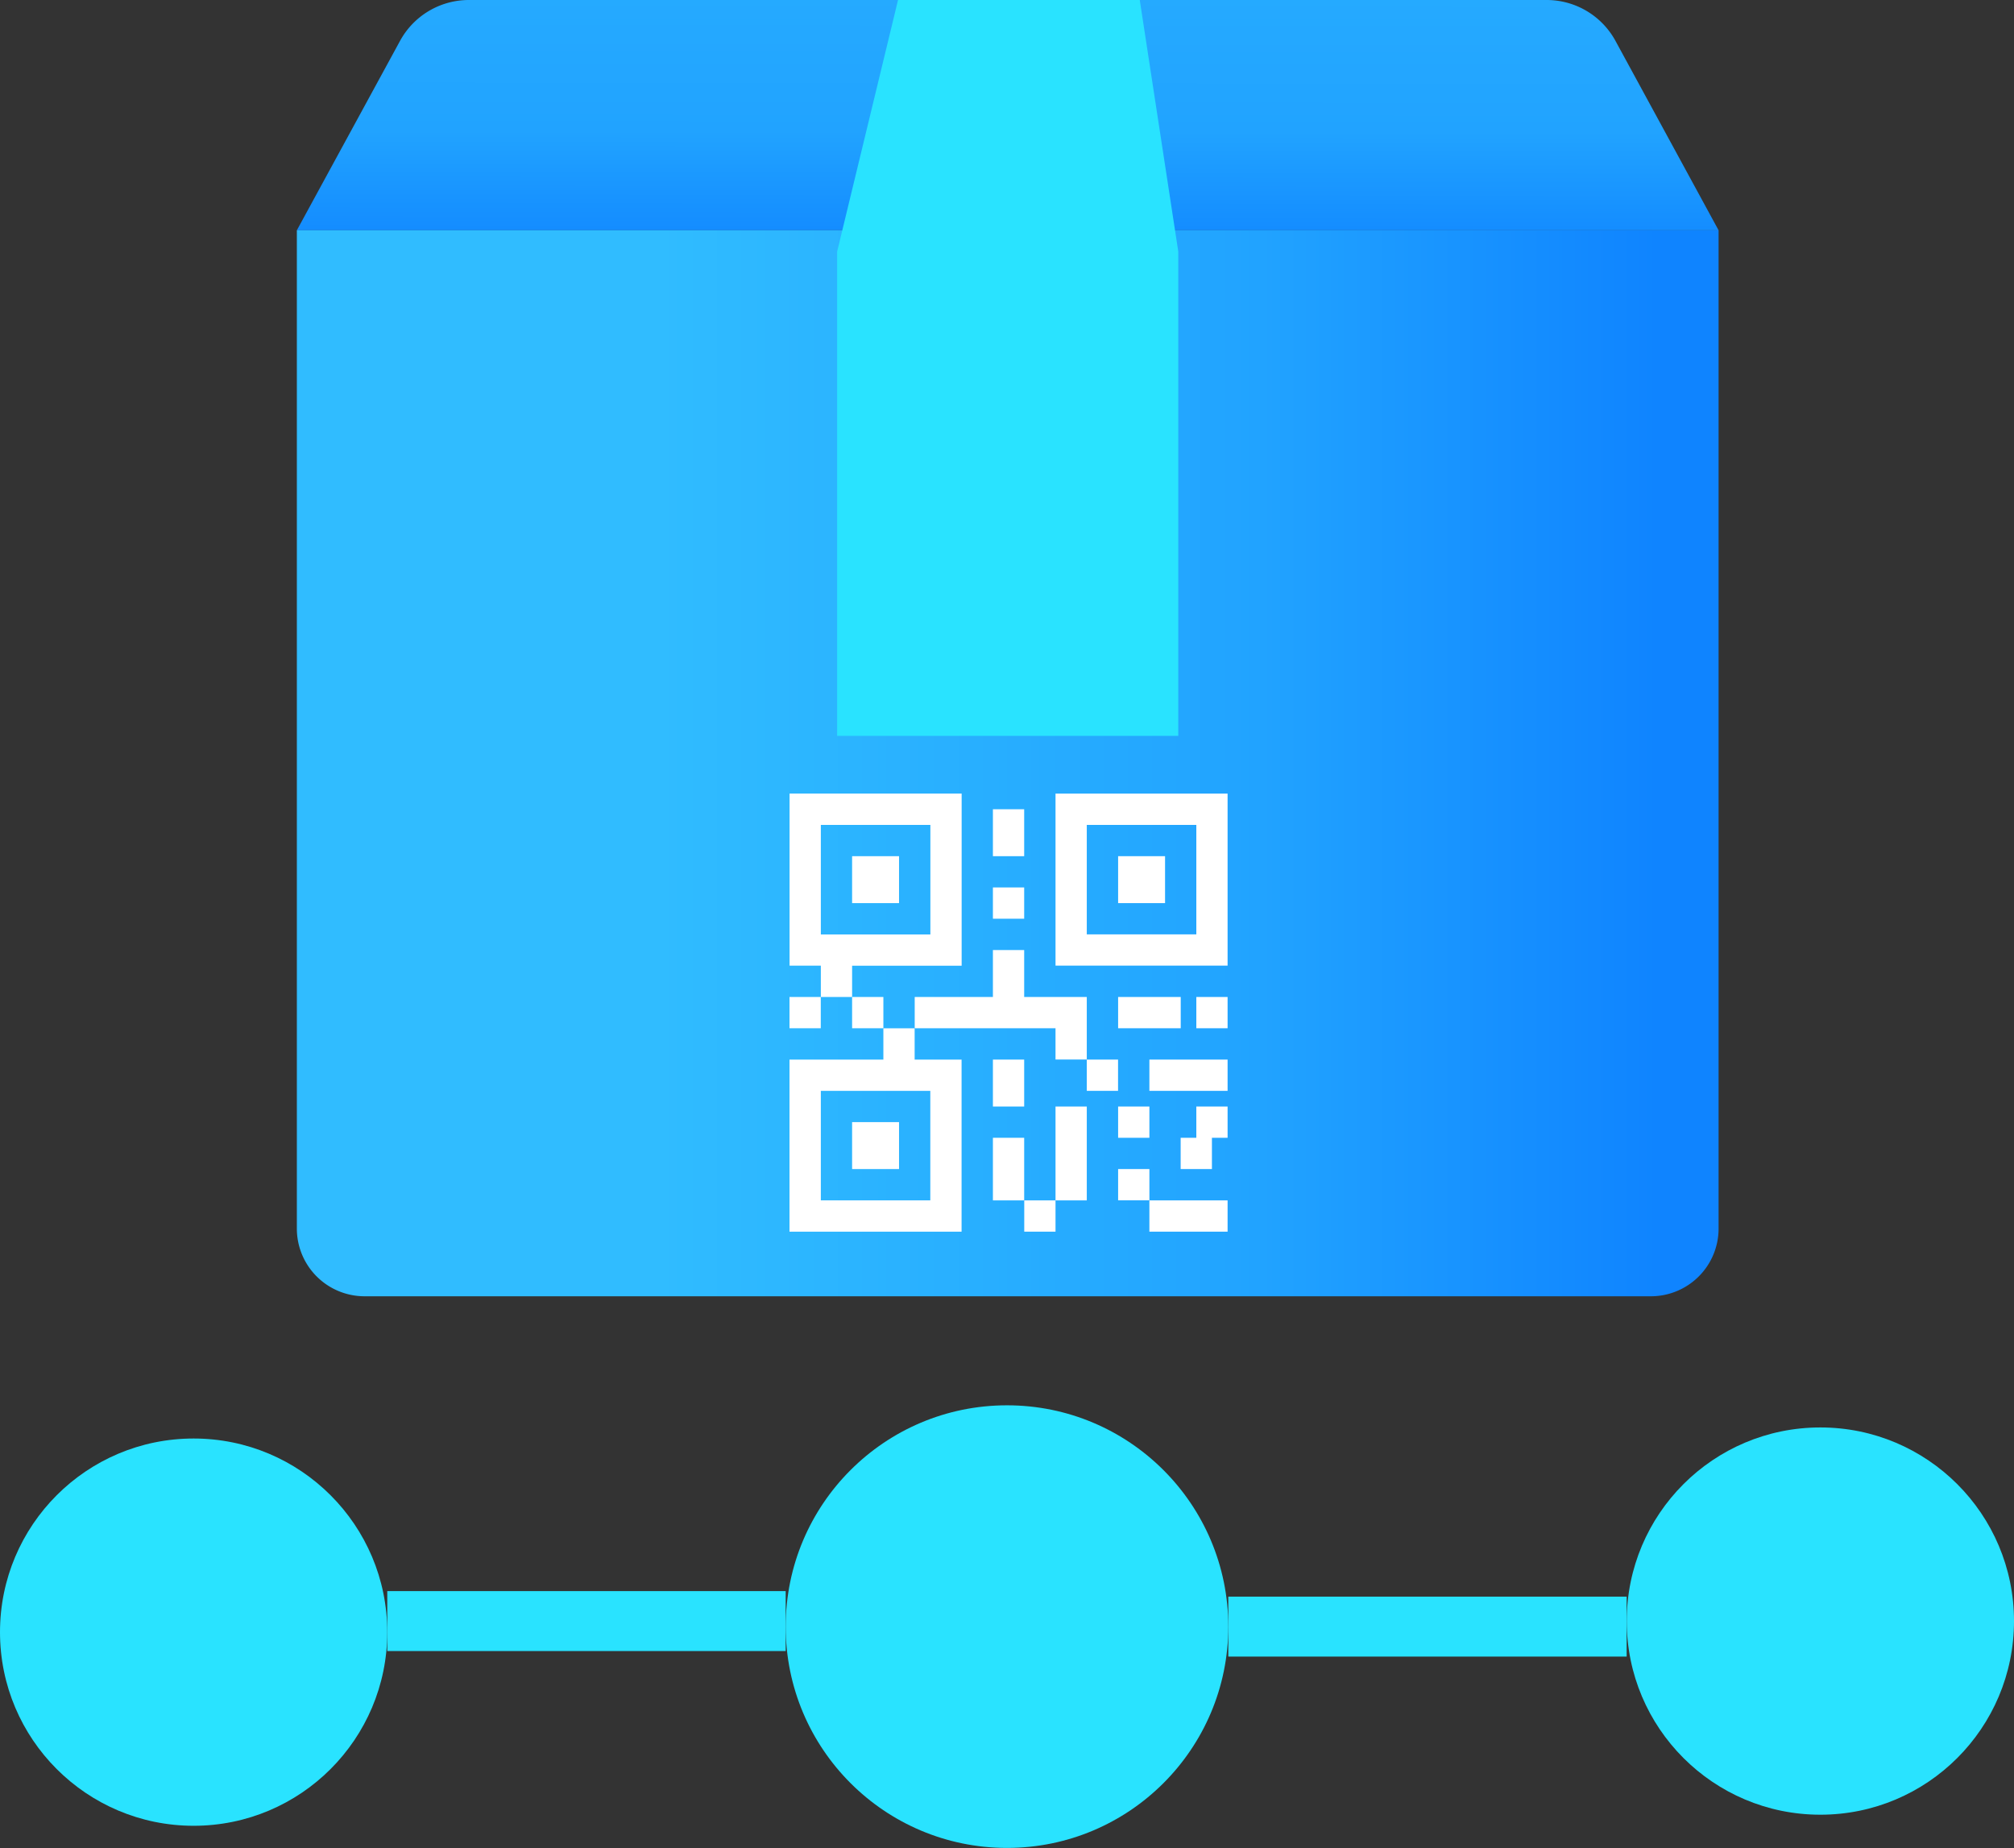
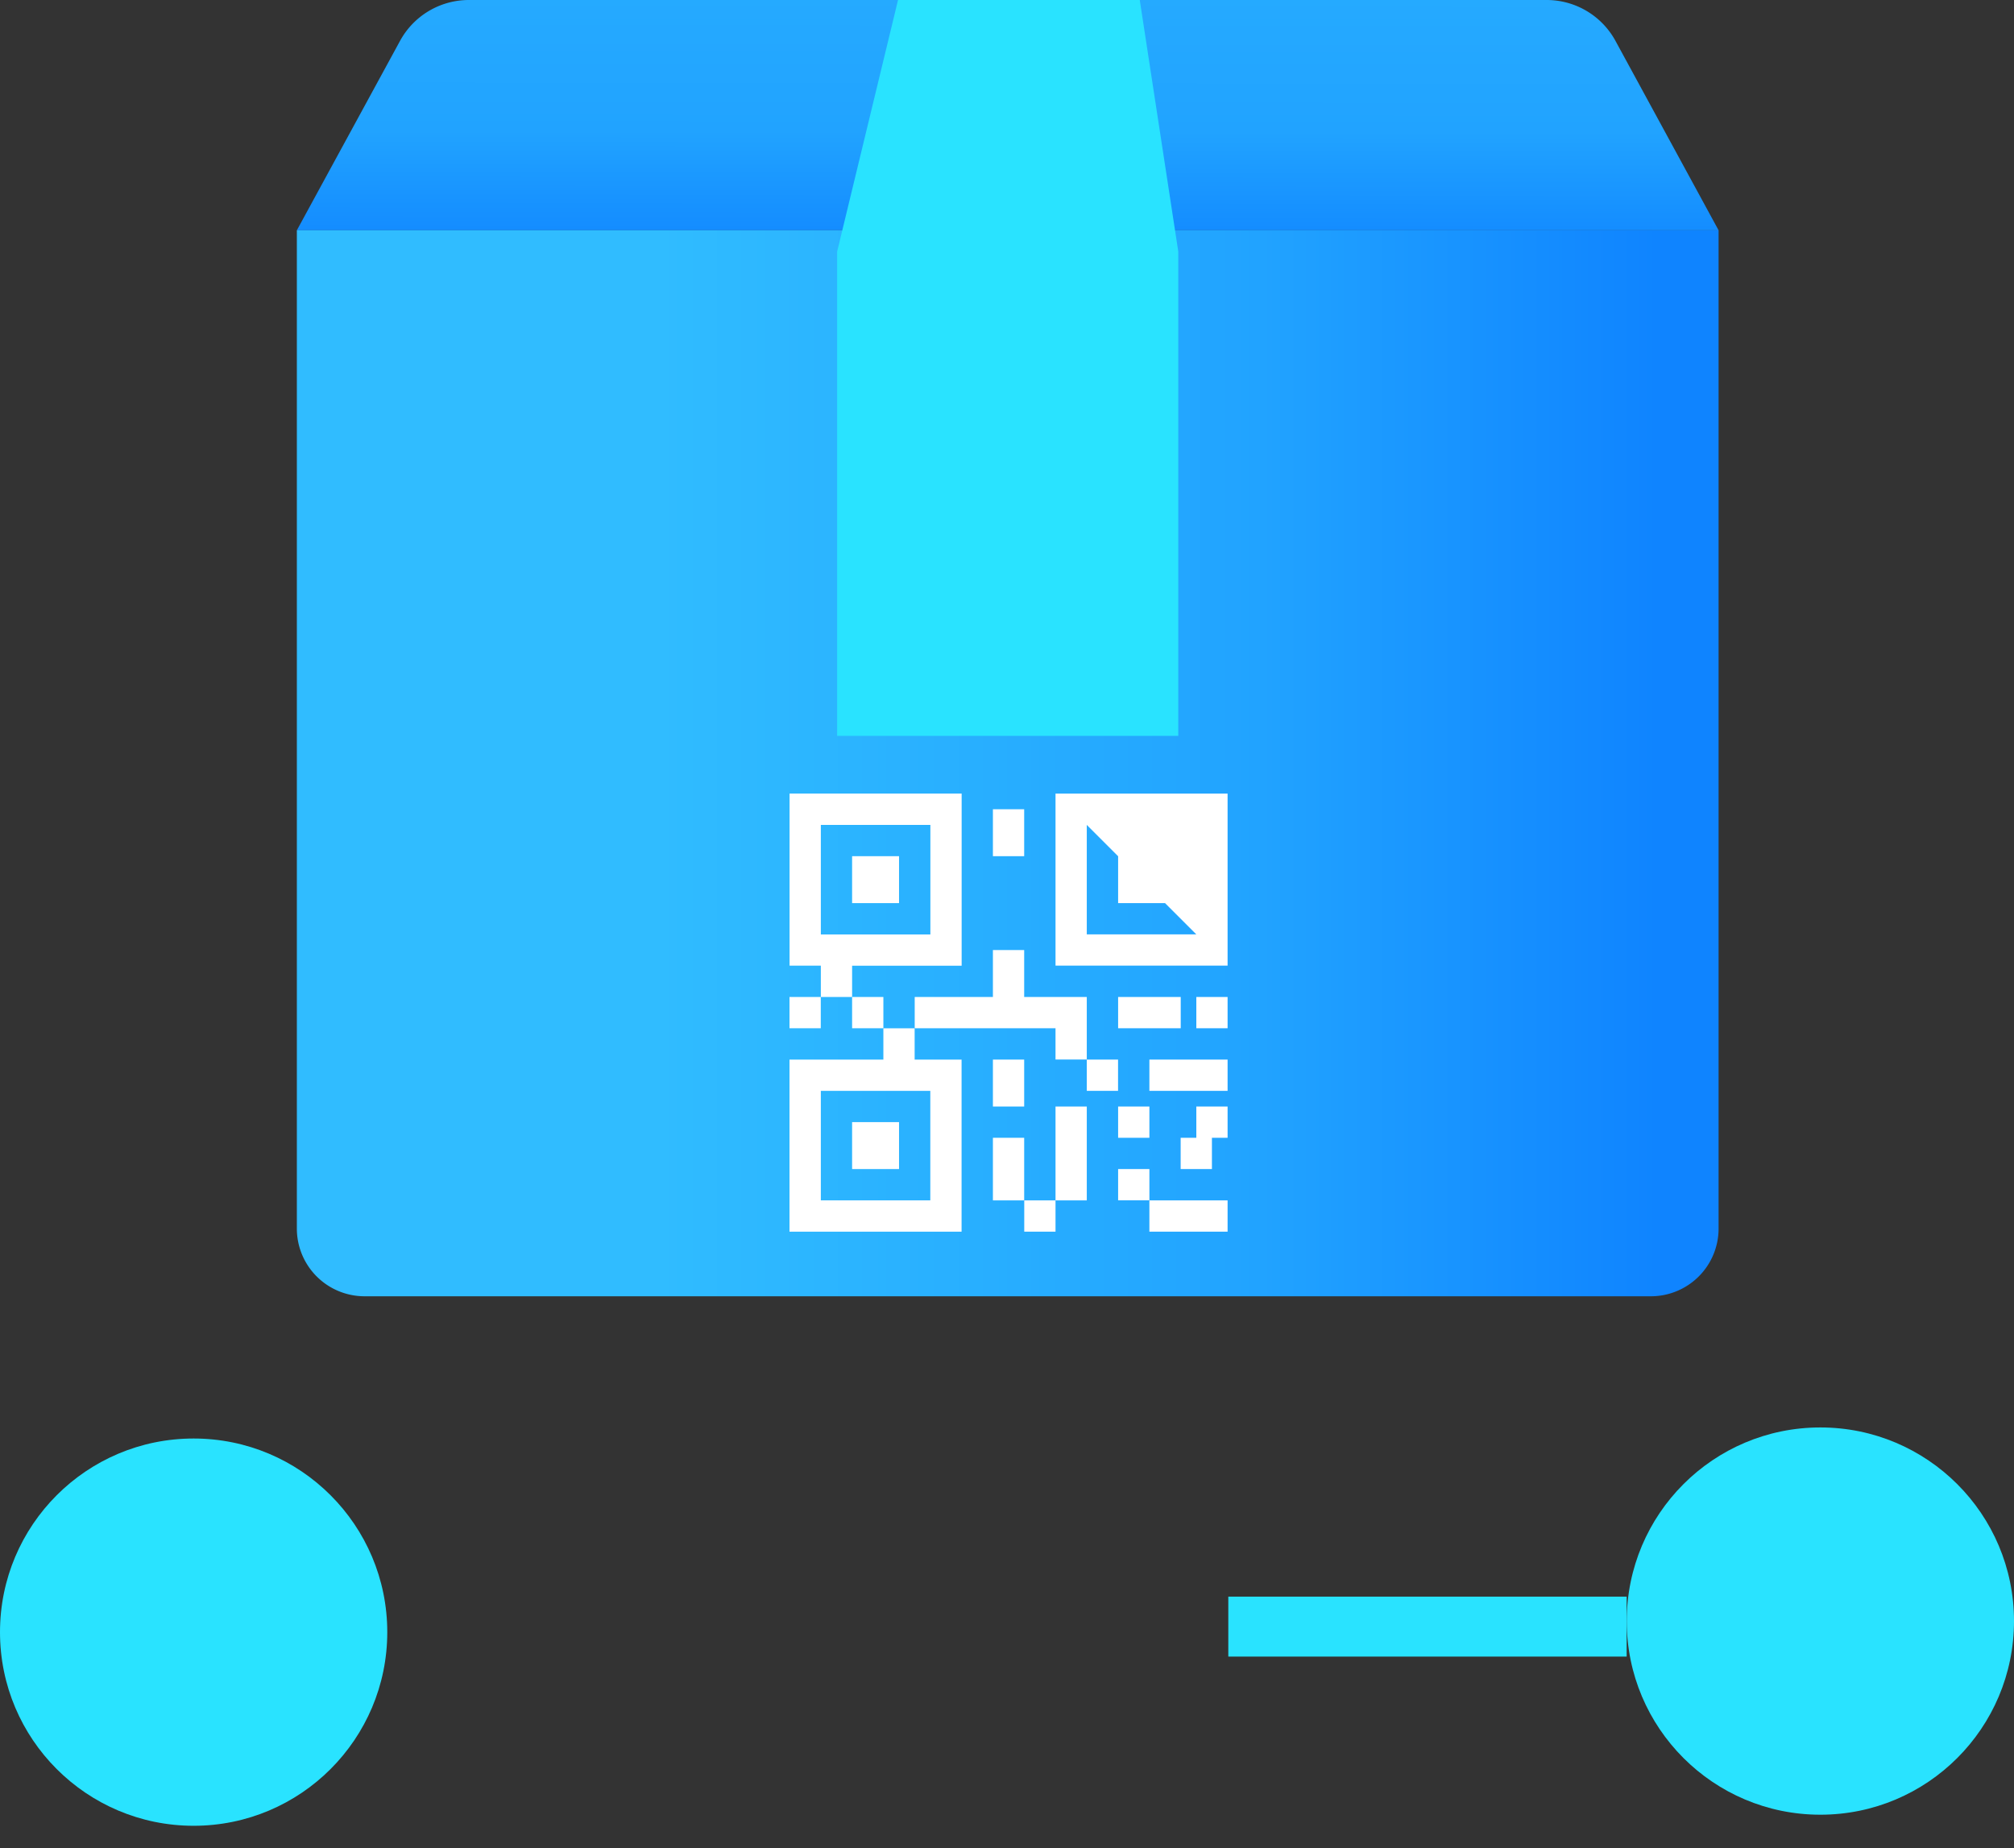
<svg xmlns="http://www.w3.org/2000/svg" viewBox="0 0 28.02 25.711">
  <rect x="0" y="0" width="28.02" height="25.711" fill="#333333" stroke="none" />
  <defs>
    <style>
      .a {
        fill: url(#a);
      }

      .b {
        fill: url(#b);
      }

      .c {
        fill: #29e3ff;
      }

      .d {
        fill: #fff;
      }

      .e {
        fill: none;
        stroke: #29e3ff;
        stroke-miterlimit: 10;
        stroke-width: 0.834px;
      }
    </style>
    <linearGradient id="a" data-name="未命名的渐变 28" x1="14.036" y1="-11.306" x2="14.014" y2="8.47" gradientUnits="userSpaceOnUse">
      <stop offset="0.326" stop-color="#30bcff" />
      <stop offset="0.664" stop-color="#21a3ff" />
      <stop offset="0.76" stop-color="#0f84ff" />
    </linearGradient>
    <linearGradient id="b" data-name="未命名的渐变 24" x1="4.13" y1="10.619" x2="23.91" y2="10.619" gradientUnits="userSpaceOnUse">
      <stop offset="0.253" stop-color="#30bcff" />
      <stop offset="0.678" stop-color="#21a3ff" />
      <stop offset="0.958" stop-color="#0f84ff" />
    </linearGradient>
  </defs>
  <title>资源 10</title>
  <g>
    <path class="a" d="M6.522,0H21.518a1.09,1.09,0,0,1,.957.568L23.91,3.204H4.13L5.566.568A1.09,1.09,0,0,1,6.522,0Z" />
    <path class="b" d="M4.13,3.204V17.093a.942.942,0,0,0,.942.942H22.968a.942.942,0,0,0,.942-.942V3.204Z" />
    <polygon class="c" points="12.494 0 11.647 3.5 11.647 10.238 16.393 10.238 16.393 3.5 15.857 0 12.494 0" />
    <g>
      <rect class="d" x="14.25" y="16.701" width="0.435" height="0.435" />
      <path class="d" d="M13.379,13.436V11.041h-2.394v2.394h.435V13.871h.435V13.436Zm-1.959-.435V11.477h1.524v1.524Z" />
      <rect class="d" x="11.855" y="11.912" width="0.653" height="0.653" />
-       <path class="d" d="M14.685,11.041v2.394h2.394V11.041Zm1.959,1.959H15.12V11.477h1.524Z" />
+       <path class="d" d="M14.685,11.041v2.394h2.394V11.041Zm1.959,1.959H15.12V11.477Z" />
      <rect class="d" x="15.556" y="11.912" width="0.653" height="0.653" />
      <rect class="d" x="11.855" y="15.612" width="0.653" height="0.653" />
      <rect class="d" x="10.984" y="13.871" width="0.435" height="0.435" />
      <rect class="d" x="11.855" y="13.871" width="0.435" height="0.435" />
      <path class="d" d="M12.29,14.742h-1.306v2.394h2.394v-2.394h-.653v-.435h-.435Zm.653.435v1.524H11.42V15.177Z" />
      <rect class="d" x="13.814" y="11.259" width="0.435" height="0.653" />
-       <rect class="d" x="13.814" y="12.347" width="0.435" height="0.435" />
      <path class="d" d="M15.12,13.871h-.871v-.653h-.435v.653H12.726v.435h1.959v.435h.435Z" />
      <rect class="d" x="15.12" y="14.742" width="0.435" height="0.435" />
      <rect class="d" x="13.814" y="14.742" width="0.435" height="0.653" />
      <rect class="d" x="13.814" y="15.83" width="0.435" height="0.871" />
      <rect class="d" x="14.685" y="15.395" width="0.435" height="1.306" />
      <rect class="d" x="15.991" y="14.742" width="1.088" height="0.435" />
      <rect class="d" x="16.644" y="13.871" width="0.435" height="0.435" />
      <rect class="d" x="15.556" y="13.871" width="0.871" height="0.435" />
      <rect class="d" x="15.556" y="15.395" width="0.435" height="0.435" />
      <path class="d" d="M16.644,15.83h-.218v.435h.435v-.435h.218v-.435h-.435Z" />
      <rect class="d" x="15.556" y="16.265" width="0.435" height="0.435" />
      <rect class="d" x="15.991" y="16.701" width="1.088" height="0.435" />
    </g>
-     <circle class="c" cx="14.01" cy="22.631" r="3.079" />
    <circle class="c" cx="25.326" cy="22.554" r="2.694" />
    <circle class="c" cx="2.694" cy="22.708" r="2.694" />
    <line class="e" x1="17.089" y1="22.631" x2="22.631" y2="22.631" />
-     <line class="e" x1="5.388" y1="22.554" x2="10.931" y2="22.554" />
  </g>
</svg>